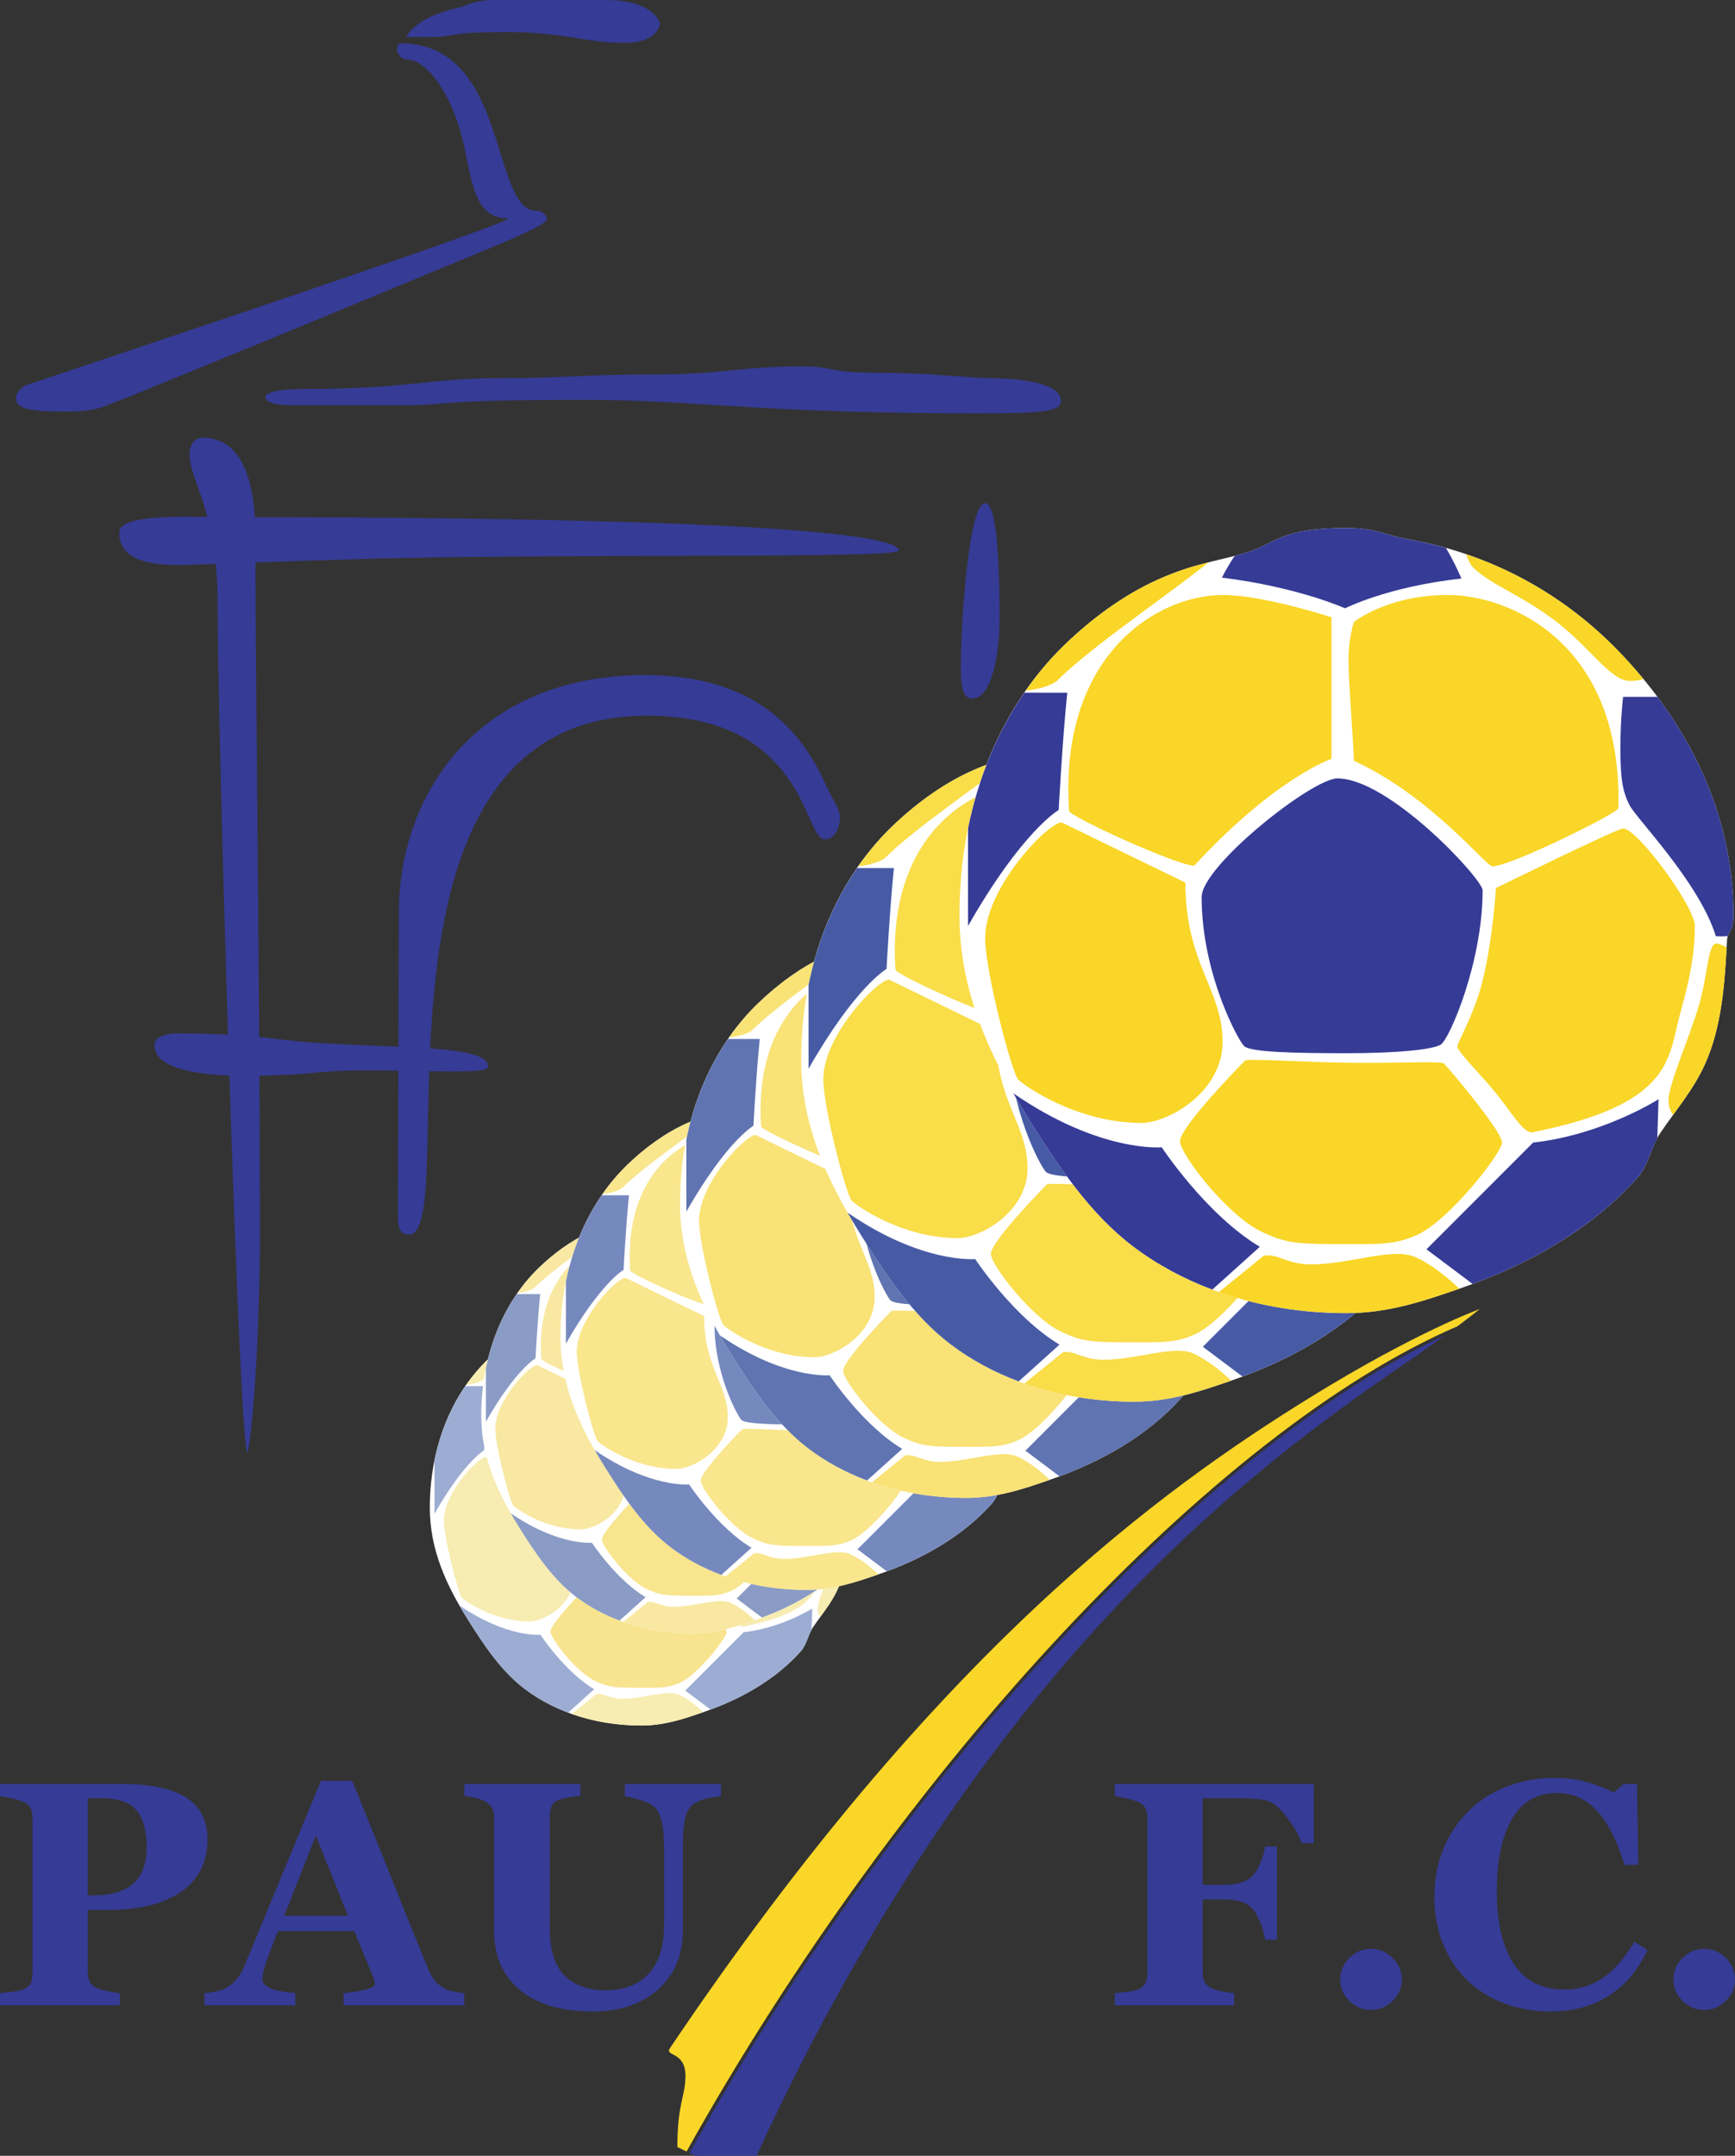
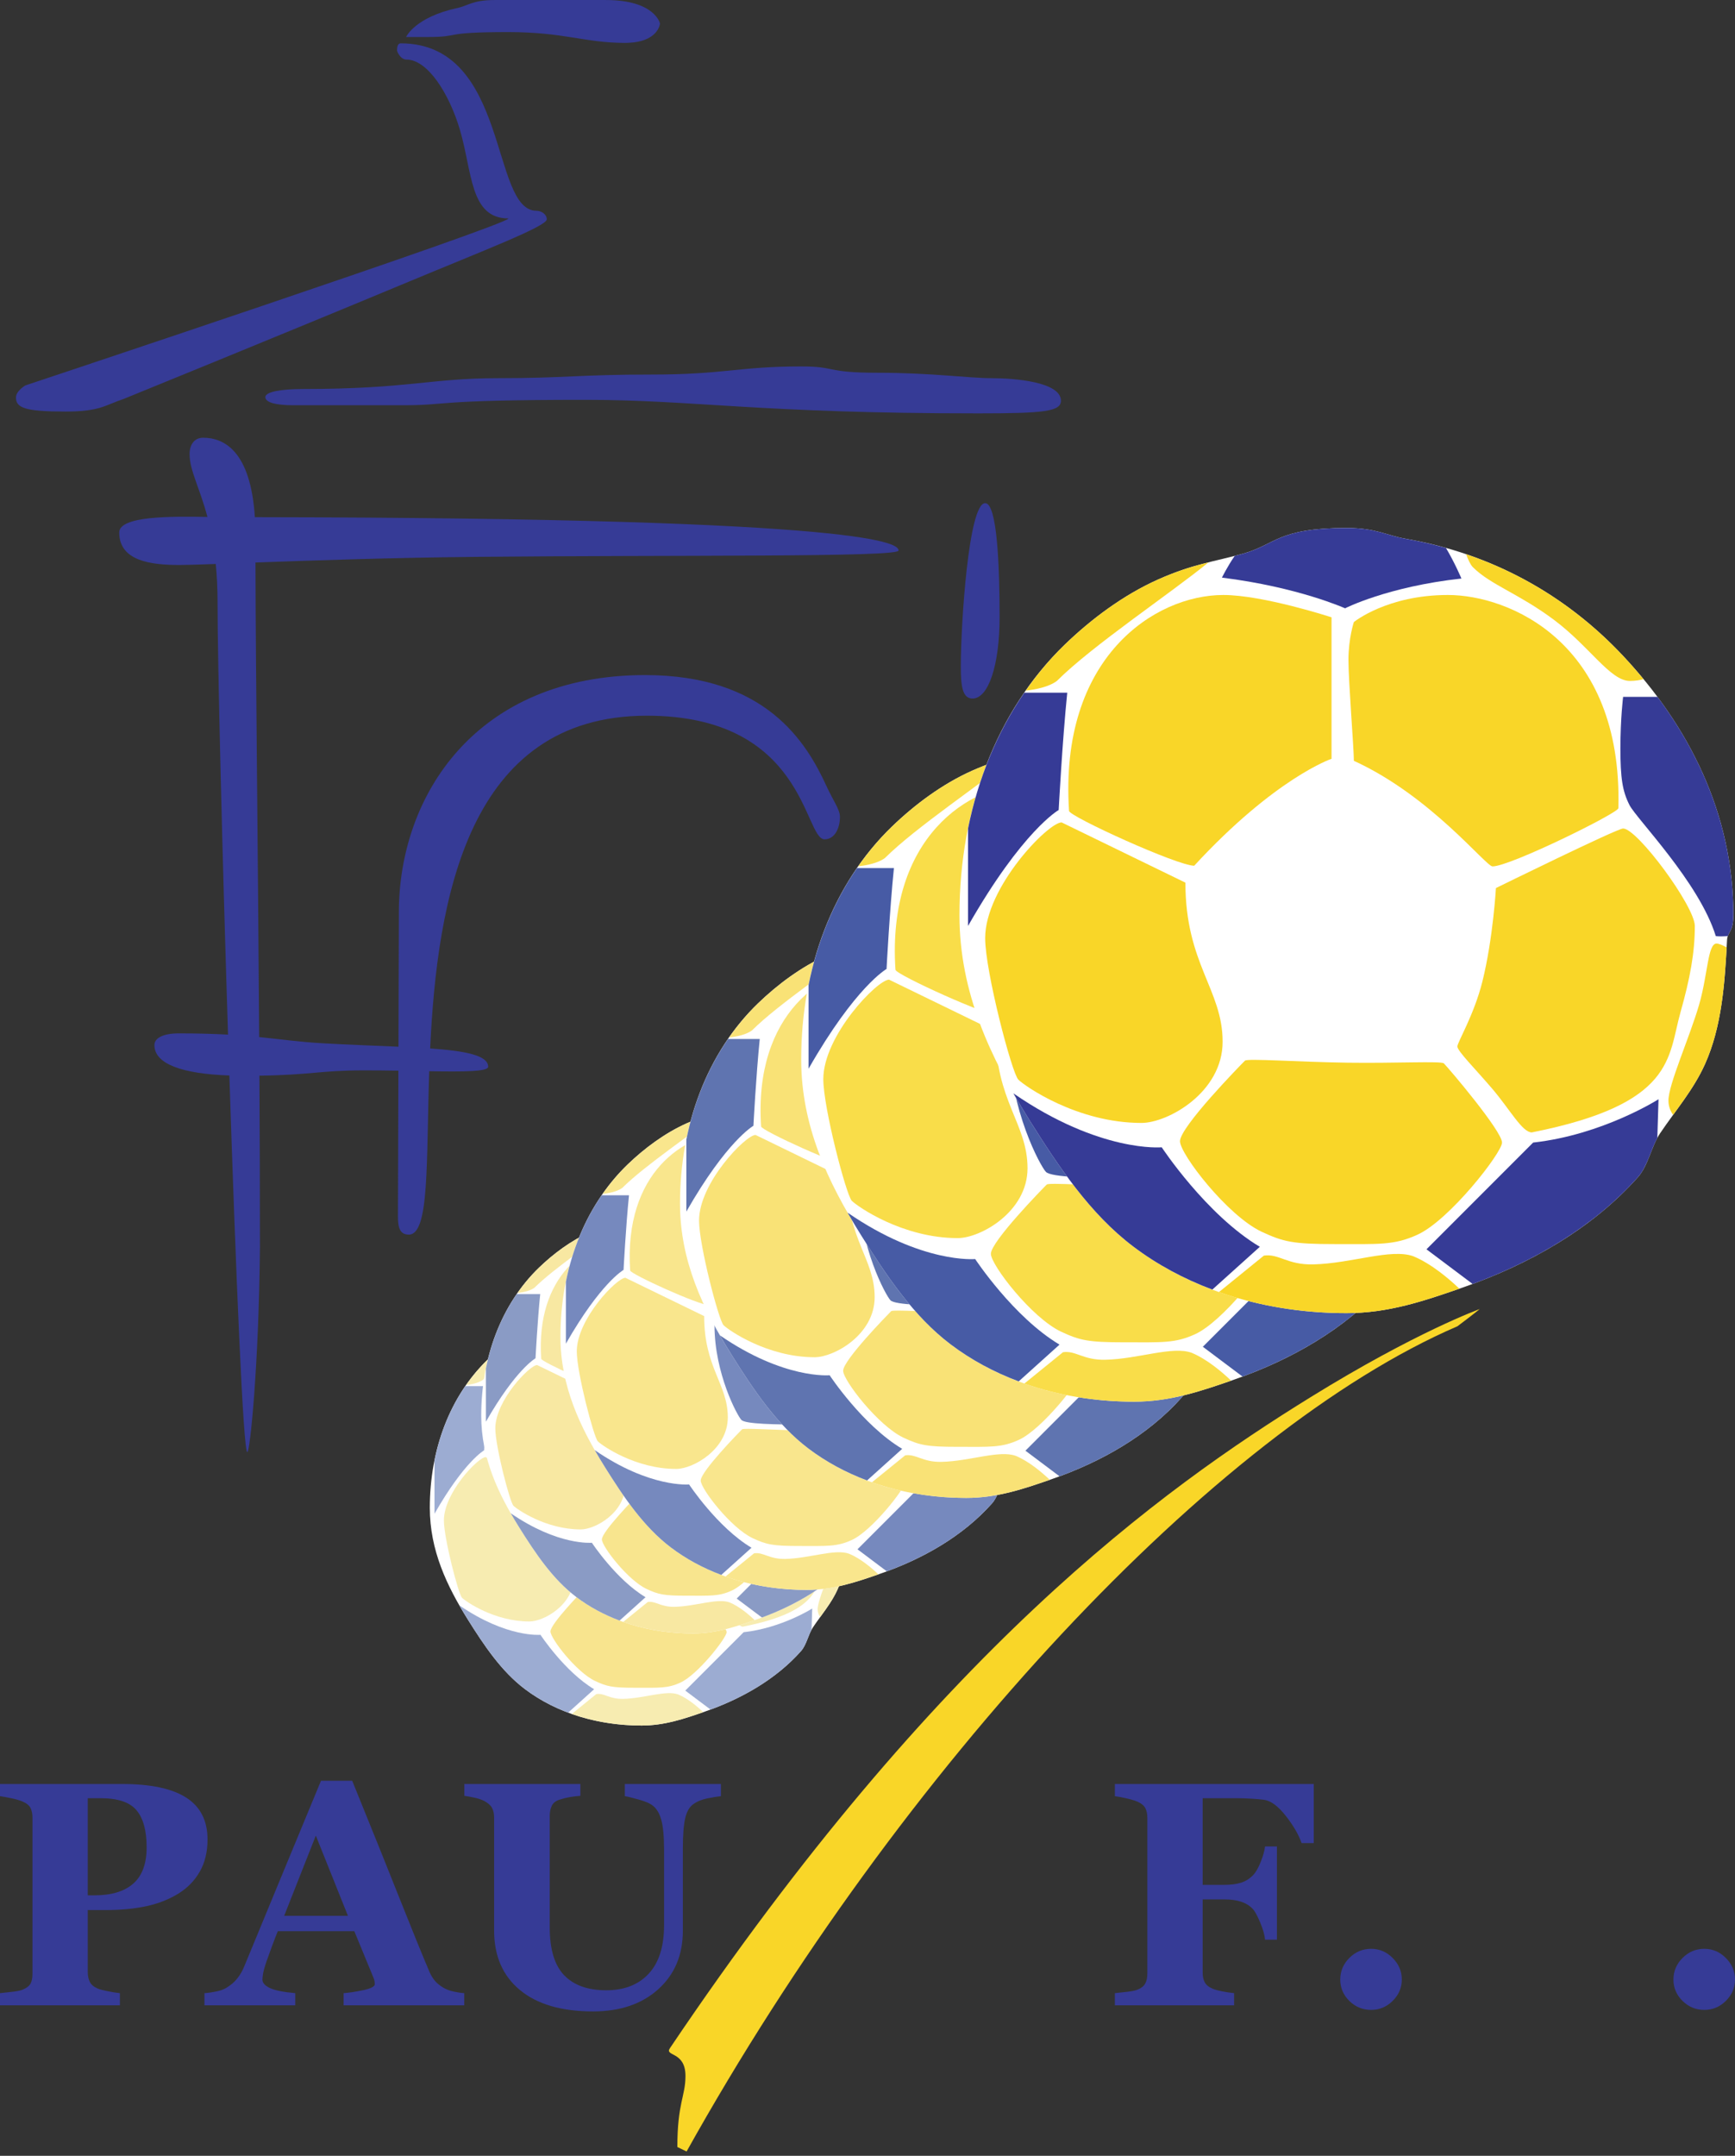
<svg xmlns="http://www.w3.org/2000/svg" width="320.58pt" height="398.13pt" viewBox="0 0 320.58 398.13" version="1.1">
  <rect x="0" y="0" width="320.58" height="398.13" fill="#333333" stroke="none" />
  <defs>
    <clipPath id="clip1">
      <path d="M 177 97 L 320.578 97 L 320.578 243 L 177 243 Z M 177 97 " />
    </clipPath>
    <clipPath id="clip2">
      <path d="M 299 128 L 320.578 128 L 320.578 173 L 299 173 Z M 299 128 " />
    </clipPath>
    <clipPath id="clip3">
      <path d="M 127 246 L 268 246 L 268 398.129 L 127 398.129 Z M 127 246 " />
    </clipPath>
    <clipPath id="clip4">
      <path d="M 309 359 L 320.578 359 L 320.578 372 L 309 372 Z M 309 359 " />
    </clipPath>
  </defs>
  <g id="surface1">
    <path style=" stroke:none;fill-rule:nonzero;fill:rgb(21.199%,23.099%,58.8%);fill-opacity:1;" d="M 115.449 7.922 C 121.699 7.922 121.949 4.34 121.949 4.34 C 121.949 4.34 121.031 0.004 111.949 0.004 C 108.113 0.004 96.199 0.004 91.363 0.004 C 87.363 0.004 86.453 1.059 84.574 1.465 C 76.629 3.172 75.031 6.84 75.031 6.84 C 75.031 6.84 76.699 6.84 78.863 6.84 C 85.531 6.84 81.199 5.922 93.949 5.922 C 104.199 5.922 108.113 7.922 115.449 7.922 " />
    <path style=" stroke:none;fill-rule:nonzero;fill:rgb(21.199%,23.099%,58.8%);fill-opacity:1;" d="M 74.031 8.004 C 94.113 8.004 90.613 38.922 99.113 38.922 C 100.039 38.922 101.031 39.582 101.031 40.504 C 101.031 41.793 89.355 46.262 75.508 52.031 C 52.629 61.562 22.852 73.672 22.852 73.672 C 19.414 74.805 18.531 76.004 12.113 76.004 C 4.699 76.004 2.949 75.34 2.949 73.422 C 2.949 72.172 4.699 71.172 4.699 71.172 C 4.699 71.172 93.949 41.504 93.949 40.34 C 86.781 40.34 87.301 31.754 84.949 23.871 C 82.953 17.184 78.977 11.004 75.113 11.004 C 73.949 11.004 73.363 9.465 73.363 9.34 C 73.363 8.754 73.449 8.004 74.031 8.004 " />
    <path style=" stroke:none;fill-rule:nonzero;fill:rgb(21.199%,23.099%,58.8%);fill-opacity:1;" d="M 49.031 73.34 C 49.031 74.34 51.031 74.84 54.199 74.84 C 57.363 74.84 74.363 74.84 74.363 74.84 C 83.363 74.84 79.363 73.84 108.199 73.84 C 128.195 73.84 140.195 76.34 180.699 76.34 C 192.863 76.34 196.031 76.004 196.031 74.004 C 196.031 70.504 187.363 69.84 183.199 69.84 C 179.031 69.84 172.031 68.84 162.199 68.84 C 152.363 68.84 154.695 67.672 148.031 67.672 C 136.531 67.672 133.863 69.172 120.363 69.172 C 106.863 69.172 104.531 69.84 92.031 69.84 C 79.531 69.84 75.363 71.84 56.031 71.84 C 52.031 71.84 49.031 72.34 49.031 73.34 " />
    <path style=" stroke:none;fill-rule:nonzero;fill:rgb(21.199%,23.099%,58.8%);fill-opacity:1;" d="M 182.031 92.922 C 178.949 92.922 177.531 115.422 177.531 123.004 C 177.531 126.59 177.781 129.004 179.699 129.004 C 182.613 129.004 184.699 122.922 184.699 113.922 C 184.699 104.922 184.281 92.922 182.031 92.922 " />
    <path style=" stroke:none;fill-rule:nonzero;fill:rgb(21.199%,23.099%,58.8%);fill-opacity:1;" d="M 88.035 102.84 C 124.742 102.477 166.031 102.938 166.031 101.672 C 166.031 100.523 163.121 95.66 47.09 95.508 C 46.309 83.238 41.359 80.84 37.531 80.84 C 35.863 80.84 35.031 82.172 35.031 83.84 C 35.031 86.902 36.848 89.91 38.328 95.465 C 31.781 95.355 22.031 95.242 22.031 98.34 C 22.031 103.672 28.031 104.34 33.199 104.34 C 34.402 104.34 36.707 104.266 39.867 104.152 C 40.074 106.285 40.199 108.664 40.199 111.34 C 40.199 122.633 41.059 157.234 42.133 191.07 C 39.594 190.93 36.648 190.84 33.031 190.84 C 30.031 190.84 28.531 191.754 28.531 193.004 C 28.531 196.48 33.609 198.305 42.379 198.617 C 43.566 234.887 44.945 268.172 45.699 268.172 C 46.188 268.172 47.809 252.441 48.031 230.504 C 48.031 219.953 47.992 209.254 47.934 198.652 C 57.441 198.516 59.117 197.688 67.031 197.672 C 69.258 197.668 71.477 197.691 73.609 197.727 C 73.57 209.098 73.531 220.305 73.531 224.672 C 73.531 226.672 73.863 228.004 75.531 228.004 C 79.395 228.004 78.738 214.605 79.312 197.828 C 85.629 197.934 90.199 197.914 90.199 197.004 C 90.199 194.898 86.02 194.086 79.48 193.621 C 80.781 166.133 86.395 132.172 119.531 132.172 C 148.863 132.172 148.531 155.004 152.363 155.004 C 154.199 155.004 155.199 153.004 155.199 150.84 C 155.199 149.504 153.961 147.898 152.723 145.195 C 149.004 137.086 141.531 124.672 119.199 124.672 C 88.031 124.672 73.699 146.84 73.699 168.504 C 73.699 172.047 73.664 182.344 73.625 193.301 C 69.438 193.113 64.699 192.957 59.695 192.672 C 55.207 192.418 51.957 191.93 47.891 191.523 C 47.668 157.879 47.262 125.891 47.207 103.883 C 57.629 103.5 72.414 102.992 88.035 102.84 " />
    <path style=" stroke:none;fill-rule:nonzero;fill:rgb(100%,100%,100%);fill-opacity:1;" d="M 124.531 240.441 C 133.207 241.945 140.668 246.055 146.5 252.273 C 153.059 259.27 157.645 268.109 157.645 278.457 C 157.645 280.191 157.047 280.129 157.004 280.961 C 156.773 285.363 156.48 289.691 154.777 293.492 C 153.621 296.074 151.816 298.148 150.23 300.504 C 149.34 301.82 149.047 303.746 147.996 304.926 C 143.348 310.152 136.945 313.762 130.277 316.078 C 126.422 317.418 122.812 318.664 118.531 318.664 C 110.586 318.664 102.922 316.418 96.98 311.926 C 92.617 308.625 89.438 303.855 86.484 299.152 C 82.539 292.863 79.418 286.27 79.418 278.457 C 79.418 267.746 83.105 257.836 90.082 251.113 C 92.742 248.547 95.988 246.117 99.512 244.547 C 102.988 242.992 105.156 242.754 108.074 241.945 C 111.402 241.023 111.559 239.348 118.531 239.348 C 121.539 239.348 122.59 240.102 124.531 240.441 " />
    <path style=" stroke:none;fill-rule:nonzero;fill:rgb(61.2%,67.499%,82.399%);fill-opacity:1;" d="M 149.969 256.406 L 146.496 256.406 C 146.496 256.406 146.223 258.594 146.223 261.602 C 146.223 264.609 146.43 265.945 147.145 267.348 C 147.863 268.75 154.188 275.141 155.863 280.578 C 156.188 280.617 156.633 280.605 157.078 280.574 C 157.246 280.09 157.645 279.871 157.645 278.457 C 157.645 270.055 154.617 262.641 149.969 256.406 " />
    <path style=" stroke:none;fill-rule:nonzero;fill:rgb(61.2%,67.499%,82.399%);fill-opacity:1;" d="M 126.621 312.211 L 131.289 315.715 C 137.59 313.391 143.582 309.887 147.996 304.926 C 148.93 303.875 149.27 302.238 149.953 300.965 L 150.074 297.055 C 150.074 297.055 144.422 300.656 137.402 301.43 L 126.621 312.211 " />
    <path style=" stroke:none;fill-rule:nonzero;fill:rgb(61.2%,67.499%,82.399%);fill-opacity:1;" d="M 128.594 241.367 C 127.27 240.996 125.918 240.68 124.531 240.441 C 122.59 240.102 121.539 239.348 118.531 239.348 C 111.559 239.348 111.402 241.023 108.074 241.945 C 107.789 242.023 107.516 242.094 107.242 242.164 C 106.492 243.246 105.949 244.359 105.949 244.359 C 113.652 245.316 118.395 247.461 118.395 247.461 C 118.395 247.461 122.68 245.273 130.156 244.453 C 130.156 244.453 129.48 242.859 128.594 241.367 " />
    <path style=" stroke:none;fill-rule:nonzero;fill:rgb(61.2%,67.499%,82.399%);fill-opacity:1;" d="M 99.863 301.91 C 99.863 301.91 93.629 302.492 84.867 296.461 C 85.387 297.363 85.926 298.262 86.484 299.152 C 89.438 303.855 92.617 308.625 96.98 311.926 C 99.395 313.75 102.094 315.199 104.98 316.281 L 109.777 311.961 C 104.355 308.727 99.863 301.91 99.863 301.91 " />
    <path style=" stroke:none;fill-rule:nonzero;fill:rgb(61.2%,67.499%,82.399%);fill-opacity:1;" d="M 89.449 267.84 C 89.449 267.84 89.812 260.906 90.316 255.984 L 85.977 255.984 C 83.215 259.992 81.305 264.668 80.285 269.715 L 80.285 279.551 C 85.801 269.887 89.449 267.84 89.449 267.84 " />
    <path style=" stroke:none;fill-rule:nonzero;fill:rgb(61.2%,67.499%,82.399%);fill-opacity:1;" d="M 117.621 264.645 C 115.066 264.645 103.898 273.488 103.898 276.633 C 103.898 284.293 107.547 291.039 108.184 291.676 C 108.82 292.316 113.426 292.406 118.578 292.406 C 123.73 292.406 127.191 292.043 128.059 291.539 C 128.926 291.039 132.297 283.242 132.297 275.949 C 132.297 274.809 122.863 264.645 117.621 264.645 " />
-     <path style=" stroke:none;fill-rule:nonzero;fill:rgb(96.5%,92.2%,69.398%);fill-opacity:1;" d="M 90.496 267.93 C 90.496 268.473 101.438 273.465 103.145 273.465 C 111.352 264.578 117.027 262.664 117.027 262.664 L 117.027 248.371 C 117.027 248.371 110.121 246.117 106.086 246.117 C 99.18 246.117 89.473 252.406 90.496 267.93 " />
+     <path style=" stroke:none;fill-rule:nonzero;fill:rgb(96.5%,92.2%,69.398%);fill-opacity:1;" d="M 90.496 267.93 C 90.496 268.473 101.438 273.465 103.145 273.465 L 117.027 248.371 C 117.027 248.371 110.121 246.117 106.086 246.117 C 99.18 246.117 89.473 252.406 90.496 267.93 " />
    <path style=" stroke:none;fill-rule:nonzero;fill:rgb(96.5%,92.2%,69.398%);fill-opacity:1;" d="M 119.281 262.867 C 127.078 266.422 132.617 273.535 133.301 273.535 C 135.078 273.535 146.02 268.133 146.02 267.652 C 146.465 250.867 134.941 246.117 128.785 246.117 C 122.633 246.117 119.281 248.852 119.281 248.852 C 119.281 248.852 118.734 250.492 118.734 252.68 C 118.734 254.867 119.281 261.57 119.281 262.867 " />
    <path style=" stroke:none;fill-rule:nonzero;fill:rgb(96.5%,92.2%,69.398%);fill-opacity:1;" d="M 146.496 269.703 C 145.883 269.703 133.645 275.723 133.645 275.723 C 133.645 275.723 133.352 280.828 132.273 285.156 C 131.434 288.535 129.746 291.305 129.746 291.723 C 129.746 292.191 131.582 294.012 133.297 296.027 C 135.074 298.121 136.309 300.406 137.266 300.406 C 151.762 297.535 151.008 292.836 152.305 288.238 C 153.27 284.82 153.742 282.234 153.742 279.551 C 153.742 277.566 147.934 269.703 146.496 269.703 " />
    <path style=" stroke:none;fill-rule:nonzero;fill:rgb(96.5%,92.2%,69.398%);fill-opacity:1;" d="M 115.18 313.738 C 112.562 313.805 111.691 312.629 110.188 312.852 L 105.648 316.535 C 109.684 317.953 114.062 318.664 118.531 318.664 C 122.691 318.664 126.215 317.488 129.945 316.195 C 128.914 315.211 127.125 313.676 125.301 312.918 C 123.043 312.098 119.051 313.645 115.18 313.738 " />
    <path style=" stroke:none;fill-rule:nonzero;fill:rgb(96.5%,92.2%,69.398%);fill-opacity:1;" d="M 155.934 281.328 C 155.043 281.328 155.062 284.492 154.168 287.539 C 153.176 290.922 151.078 295.551 151.078 297.191 C 151.078 297.766 151.277 298.246 151.551 298.637 C 152.746 296.988 153.938 295.375 154.777 293.492 C 156.383 289.906 156.734 285.855 156.965 281.715 C 156.574 281.504 156.188 281.328 155.934 281.328 " />
    <path style=" stroke:none;fill-rule:nonzero;fill:rgb(96.5%,92.2%,69.398%);fill-opacity:1;" d="M 130.629 241.996 C 130.828 242.547 131.062 243.059 131.316 243.312 C 133.094 245.09 135.941 245.965 139.492 248.613 C 143.121 251.324 145.199 254.801 147.184 254.801 C 147.738 254.801 148.207 254.715 148.559 254.621 C 147.898 253.82 147.215 253.031 146.5 252.273 C 142.086 247.562 136.73 244.07 130.629 241.996 " />
    <path style=" stroke:none;fill-rule:nonzero;fill:rgb(96.5%,92.2%,69.398%);fill-opacity:1;" d="M 90.082 251.113 C 88.613 252.527 87.297 254.094 86.125 255.77 C 86.273 255.758 88.215 255.59 89.266 254.801 C 92.824 251.242 100.762 245.949 104.594 242.816 C 103.07 243.199 101.508 243.652 99.512 244.547 C 95.988 246.117 92.742 248.547 90.082 251.113 " />
    <path style=" stroke:none;fill-rule:nonzero;fill:rgb(96.899%,89.4%,55.699%);fill-opacity:1;" d="M 118.668 293.363 C 113.648 293.293 108.52 292.914 108.273 293.16 C 107.797 293.637 101.711 299.859 101.711 301.293 C 101.711 302.594 106.496 308.816 109.977 310.445 C 112.168 311.465 113.129 311.688 117.367 311.688 C 121.812 311.688 123.352 311.82 125.695 310.746 C 128.926 309.297 134.258 302.457 134.258 301.43 C 134.258 300.27 128.891 293.945 128.379 293.43 C 128.129 293.184 123.449 293.43 118.668 293.363 " />
    <path style=" stroke:none;fill-rule:nonzero;fill:rgb(96.5%,92.2%,69.398%);fill-opacity:1;" d="M 102.258 275.176 L 89.746 269.09 C 88.379 269.09 82.02 275.652 82.02 280.781 C 82.02 284.133 84.719 294.422 85.367 295.074 C 86.02 295.723 91.316 299.449 97.816 299.449 C 100.48 299.449 106.02 296.371 106.02 291.242 C 106.02 285.977 102.258 283.383 102.258 275.176 " />
    <path style=" stroke:none;fill-rule:nonzero;fill:rgb(100%,100%,100%);fill-opacity:1;" d="M 134.031 223.441 C 142.707 224.945 150.168 229.055 156 235.273 C 162.559 242.27 167.145 251.109 167.145 261.457 C 167.145 263.191 166.547 263.129 166.504 263.961 C 166.273 268.363 165.98 272.691 164.277 276.492 C 163.121 279.074 161.316 281.148 159.73 283.504 C 158.84 284.82 158.547 286.746 157.496 287.926 C 152.848 293.152 146.445 296.762 139.777 299.078 C 135.922 300.418 132.312 301.664 128.031 301.664 C 120.086 301.664 112.422 299.418 106.48 294.926 C 102.117 291.629 98.938 286.855 95.984 282.152 C 92.039 275.863 88.918 269.27 88.918 261.457 C 88.918 250.746 92.605 240.836 99.582 234.113 C 102.242 231.547 105.488 229.117 109.012 227.547 C 112.488 225.992 114.656 225.754 117.574 224.945 C 120.902 224.023 121.059 222.348 128.031 222.348 C 131.039 222.348 132.09 223.102 134.031 223.441 " />
    <path style=" stroke:none;fill-rule:nonzero;fill:rgb(54.099%,60.799%,77.299%);fill-opacity:1;" d="M 159.469 239.406 L 155.996 239.406 C 155.996 239.406 155.723 241.594 155.723 244.602 C 155.723 247.609 155.93 248.945 156.645 250.348 C 157.363 251.75 163.688 258.141 165.363 263.578 C 165.688 263.617 166.133 263.605 166.578 263.574 C 166.746 263.09 167.145 262.871 167.145 261.457 C 167.145 253.055 164.117 245.641 159.469 239.406 " />
    <path style=" stroke:none;fill-rule:nonzero;fill:rgb(54.099%,60.799%,77.299%);fill-opacity:1;" d="M 136.121 295.215 L 140.789 298.715 C 147.09 296.391 153.082 292.887 157.496 287.926 C 158.43 286.879 158.77 285.238 159.453 283.965 L 159.574 280.055 C 159.574 280.055 153.922 283.656 146.902 284.43 L 136.121 295.215 " />
    <path style=" stroke:none;fill-rule:nonzero;fill:rgb(54.099%,60.799%,77.299%);fill-opacity:1;" d="M 138.094 224.367 C 136.77 223.996 135.418 223.68 134.031 223.441 C 132.09 223.102 131.039 222.348 128.031 222.348 C 121.059 222.348 120.902 224.023 117.574 224.945 C 117.289 225.023 117.016 225.094 116.742 225.164 C 115.992 226.246 115.449 227.359 115.449 227.359 C 123.152 228.316 127.895 230.461 127.895 230.461 C 127.895 230.461 132.18 228.273 139.656 227.453 C 139.656 227.453 138.98 225.859 138.094 224.367 " />
    <path style=" stroke:none;fill-rule:nonzero;fill:rgb(54.099%,60.799%,77.299%);fill-opacity:1;" d="M 109.363 284.91 C 109.363 284.91 103.129 285.492 94.367 279.461 C 94.887 280.363 95.426 281.262 95.984 282.152 C 98.938 286.855 102.117 291.629 106.48 294.926 C 108.895 296.754 111.594 298.199 114.48 299.281 L 119.277 294.965 C 113.855 291.727 109.363 284.91 109.363 284.91 " />
    <path style=" stroke:none;fill-rule:nonzero;fill:rgb(54.099%,60.799%,77.299%);fill-opacity:1;" d="M 98.949 250.84 C 98.949 250.84 99.312 243.906 99.816 238.984 L 95.477 238.984 C 92.715 242.992 90.805 247.668 89.785 252.715 L 89.785 262.551 C 95.301 252.887 98.949 250.84 98.949 250.84 " />
    <path style=" stroke:none;fill-rule:nonzero;fill:rgb(54.099%,60.799%,77.299%);fill-opacity:1;" d="M 127.121 247.645 C 124.566 247.645 113.398 256.488 113.398 259.633 C 113.398 267.293 117.047 274.039 117.684 274.676 C 118.32 275.316 122.926 275.406 128.078 275.406 C 133.23 275.406 136.691 275.043 137.559 274.539 C 138.426 274.039 141.797 266.242 141.797 258.949 C 141.797 257.809 132.363 247.645 127.121 247.645 " />
    <path style=" stroke:none;fill-rule:nonzero;fill:rgb(96.899%,90.999%,63.499%);fill-opacity:1;" d="M 99.996 250.93 C 99.996 251.473 110.938 256.465 112.645 256.465 C 120.852 247.578 126.527 245.664 126.527 245.664 L 126.527 231.371 C 126.527 231.371 119.621 229.117 115.586 229.117 C 108.68 229.117 98.973 235.406 99.996 250.93 " />
    <path style=" stroke:none;fill-rule:nonzero;fill:rgb(96.899%,90.999%,63.499%);fill-opacity:1;" d="M 128.781 245.867 C 136.578 249.422 142.117 256.535 142.801 256.535 C 144.578 256.535 155.52 251.133 155.52 250.652 C 155.965 233.867 144.441 229.117 138.285 229.117 C 132.133 229.117 128.781 231.852 128.781 231.852 C 128.781 231.852 128.234 233.492 128.234 235.68 C 128.234 237.867 128.781 244.57 128.781 245.867 " />
    <path style=" stroke:none;fill-rule:nonzero;fill:rgb(96.899%,90.999%,63.499%);fill-opacity:1;" d="M 155.996 252.703 C 155.383 252.703 143.145 258.723 143.145 258.723 C 143.145 258.723 142.852 263.828 141.773 268.156 C 140.934 271.535 139.246 274.305 139.246 274.723 C 139.246 275.191 141.082 277.012 142.797 279.027 C 144.574 281.121 145.809 283.406 146.766 283.406 C 161.262 280.535 160.508 275.836 161.805 271.238 C 162.77 267.82 163.242 265.234 163.242 262.551 C 163.242 260.566 157.434 252.703 155.996 252.703 " />
    <path style=" stroke:none;fill-rule:nonzero;fill:rgb(96.899%,90.999%,63.499%);fill-opacity:1;" d="M 124.68 296.738 C 122.062 296.805 121.191 295.629 119.688 295.852 L 115.148 299.535 C 119.184 300.953 123.562 301.664 128.031 301.664 C 132.191 301.664 135.715 300.488 139.445 299.195 C 138.414 298.211 136.625 296.676 134.801 295.922 C 132.543 295.098 128.551 296.645 124.68 296.738 " />
    <path style=" stroke:none;fill-rule:nonzero;fill:rgb(96.899%,90.999%,63.499%);fill-opacity:1;" d="M 165.434 264.328 C 164.543 264.328 164.562 267.492 163.668 270.539 C 162.676 273.922 160.578 278.551 160.578 280.191 C 160.578 280.766 160.777 281.246 161.051 281.637 C 162.246 279.988 163.438 278.375 164.277 276.492 C 165.883 272.906 166.234 268.855 166.465 264.715 C 166.074 264.504 165.688 264.328 165.434 264.328 " />
    <path style=" stroke:none;fill-rule:nonzero;fill:rgb(96.899%,90.999%,63.499%);fill-opacity:1;" d="M 140.129 224.996 C 140.328 225.547 140.562 226.059 140.816 226.312 C 142.594 228.09 145.441 228.965 148.992 231.613 C 152.621 234.324 154.699 237.801 156.684 237.801 C 157.238 237.801 157.707 237.715 158.059 237.621 C 157.398 236.82 156.715 236.031 156 235.273 C 151.586 230.562 146.23 227.07 140.129 224.996 " />
    <path style=" stroke:none;fill-rule:nonzero;fill:rgb(96.899%,90.999%,63.499%);fill-opacity:1;" d="M 99.582 234.113 C 98.113 235.527 96.797 237.094 95.625 238.77 C 95.773 238.758 97.715 238.59 98.766 237.801 C 102.32 234.242 110.262 228.949 114.094 225.816 C 112.57 226.199 111.008 226.652 109.012 227.547 C 105.488 229.117 102.242 231.547 99.582 234.113 " />
    <path style=" stroke:none;fill-rule:nonzero;fill:rgb(96.899%,89.799%,55.699%);fill-opacity:1;" d="M 128.168 276.363 C 123.148 276.293 118.02 275.914 117.773 276.16 C 117.297 276.637 111.211 282.859 111.211 284.297 C 111.211 285.594 115.996 291.816 119.477 293.445 C 121.668 294.465 122.629 294.688 126.867 294.688 C 131.312 294.688 132.852 294.82 135.195 293.746 C 138.426 292.297 143.758 285.461 143.758 284.43 C 143.758 283.27 138.391 276.945 137.879 276.43 C 137.629 276.184 132.949 276.43 128.168 276.363 " />
    <path style=" stroke:none;fill-rule:nonzero;fill:rgb(96.899%,90.999%,63.499%);fill-opacity:1;" d="M 111.758 258.176 L 99.246 252.09 C 97.879 252.09 91.52 258.652 91.52 263.781 C 91.52 267.133 94.219 277.422 94.867 278.074 C 95.52 278.723 100.816 282.449 107.312 282.449 C 109.98 282.449 115.52 279.371 115.52 274.242 C 115.52 268.977 111.758 266.383 111.758 258.176 " />
    <path style=" stroke:none;fill-rule:nonzero;fill:rgb(100%,100%,100%);fill-opacity:1;" d="M 156.008 202.664 C 166.094 204.414 174.77 209.191 181.555 216.422 C 189.18 224.555 194.512 234.84 194.512 246.867 C 194.512 248.883 193.816 248.812 193.77 249.777 C 193.496 254.898 193.156 259.93 191.18 264.352 C 189.836 267.352 187.734 269.766 185.891 272.504 C 184.855 274.031 184.512 276.273 183.293 277.645 C 177.891 283.723 170.441 287.922 162.688 290.613 C 158.207 292.172 154.012 293.617 149.031 293.617 C 139.793 293.617 130.879 291.008 123.973 285.785 C 118.898 281.949 115.199 276.402 111.77 270.934 C 107.18 263.617 103.555 255.953 103.555 246.867 C 103.555 234.41 107.84 222.891 115.949 215.07 C 119.047 212.09 122.816 209.262 126.918 207.434 C 130.957 205.633 133.477 205.352 136.875 204.41 C 140.742 203.34 140.922 201.391 149.031 201.391 C 152.531 201.391 153.75 202.27 156.008 202.664 " />
    <path style=" stroke:none;fill-rule:nonzero;fill:rgb(46.3%,53.699%,74.5%);fill-opacity:1;" d="M 185.586 221.227 L 181.551 221.227 C 181.551 221.227 181.23 223.77 181.23 227.27 C 181.23 230.77 181.469 232.32 182.305 233.949 C 183.141 235.578 190.492 243.012 192.441 249.336 C 192.816 249.379 193.336 249.367 193.855 249.332 C 194.051 248.766 194.512 248.512 194.512 246.867 C 194.512 237.098 190.992 228.477 185.586 221.227 " />
    <path style=" stroke:none;fill-rule:nonzero;fill:rgb(46.3%,53.699%,74.5%);fill-opacity:1;" d="M 158.441 286.117 L 163.863 290.191 C 171.191 287.488 178.16 283.414 183.293 277.645 C 184.379 276.426 184.77 274.523 185.57 273.039 L 185.711 268.492 C 185.711 268.492 179.137 272.68 170.977 273.586 L 158.441 286.117 " />
    <path style=" stroke:none;fill-rule:nonzero;fill:rgb(46.3%,53.699%,74.5%);fill-opacity:1;" d="M 160.73 203.742 C 159.191 203.309 157.621 202.941 156.008 202.664 C 153.75 202.27 152.531 201.391 149.031 201.391 C 140.922 201.391 140.742 203.34 136.875 204.41 C 136.539 204.504 136.223 204.586 135.906 204.668 C 135.031 205.926 134.402 207.219 134.402 207.219 C 143.359 208.336 148.871 210.824 148.871 210.824 C 148.871 210.824 153.855 208.281 162.551 207.328 C 162.551 207.328 161.766 205.473 160.73 203.742 " />
    <path style=" stroke:none;fill-rule:nonzero;fill:rgb(46.3%,53.699%,74.5%);fill-opacity:1;" d="M 127.324 274.141 C 127.324 274.141 120.074 274.816 109.891 267.801 C 110.492 268.855 111.121 269.898 111.77 270.934 C 115.199 276.402 118.898 281.949 123.973 285.785 C 126.777 287.906 129.918 289.59 133.273 290.848 L 138.855 285.828 C 132.547 282.062 127.324 274.141 127.324 274.141 " />
    <path style=" stroke:none;fill-rule:nonzero;fill:rgb(46.3%,53.699%,74.5%);fill-opacity:1;" d="M 115.215 234.52 C 115.215 234.52 115.637 226.465 116.223 220.738 L 111.176 220.738 C 107.969 225.398 105.742 230.836 104.562 236.703 L 104.562 248.141 C 110.977 236.902 115.215 234.52 115.215 234.52 " />
    <path style=" stroke:none;fill-rule:nonzero;fill:rgb(46.3%,53.699%,74.5%);fill-opacity:1;" d="M 147.973 230.809 C 145.004 230.809 132.02 241.09 132.02 244.746 C 132.02 253.652 136.258 261.496 137 262.238 C 137.742 262.98 143.094 263.09 149.086 263.09 C 155.074 263.09 159.102 262.664 160.109 262.082 C 161.117 261.496 165.039 252.434 165.039 243.953 C 165.039 242.629 154.066 230.809 147.973 230.809 " />
    <path style=" stroke:none;fill-rule:nonzero;fill:rgb(97.299%,90.199%,55.299%);fill-opacity:1;" d="M 116.434 234.625 C 116.434 235.262 129.152 241.062 131.141 241.062 C 140.684 230.727 147.281 228.504 147.281 228.504 L 147.281 211.887 C 147.281 211.887 139.254 209.262 134.562 209.262 C 126.531 209.262 115.242 216.578 116.434 234.625 " />
    <path style=" stroke:none;fill-rule:nonzero;fill:rgb(97.299%,90.199%,55.299%);fill-opacity:1;" d="M 149.906 228.742 C 158.969 232.879 165.41 241.145 166.203 241.145 C 168.27 241.145 180.992 234.863 180.992 234.305 C 181.512 214.789 168.113 209.262 160.957 209.262 C 153.801 209.262 149.906 212.441 149.906 212.441 C 149.906 212.441 149.27 214.352 149.27 216.895 C 149.27 219.438 149.906 227.23 149.906 228.742 " />
    <path style=" stroke:none;fill-rule:nonzero;fill:rgb(97.299%,90.199%,55.299%);fill-opacity:1;" d="M 181.551 236.691 C 180.836 236.691 166.602 243.688 166.602 243.688 C 166.602 243.688 166.266 249.625 165.012 254.66 C 164.035 258.59 162.07 261.805 162.07 262.297 C 162.07 262.84 164.207 264.953 166.199 267.297 C 168.27 269.734 169.703 272.391 170.816 272.391 C 187.672 269.051 186.793 263.59 188.305 258.242 C 189.426 254.266 189.977 251.262 189.977 248.141 C 189.977 245.836 183.219 236.691 181.551 236.691 " />
    <path style=" stroke:none;fill-rule:nonzero;fill:rgb(97.299%,90.199%,55.299%);fill-opacity:1;" d="M 145.137 287.895 C 142.09 287.969 141.078 286.602 139.332 286.859 L 134.051 291.145 C 138.742 292.793 143.836 293.617 149.031 293.617 C 153.867 293.617 157.965 292.254 162.305 290.746 C 161.105 289.605 159.023 287.82 156.902 286.941 C 154.277 285.984 149.637 287.785 145.137 287.895 " />
    <path style=" stroke:none;fill-rule:nonzero;fill:rgb(97.299%,90.199%,55.299%);fill-opacity:1;" d="M 192.52 250.211 C 191.488 250.211 191.508 253.883 190.469 257.43 C 189.316 261.359 186.875 266.746 186.875 268.652 C 186.875 269.32 187.109 269.879 187.426 270.336 C 188.816 268.414 190.199 266.539 191.18 264.352 C 193.047 260.184 193.453 255.473 193.723 250.656 C 193.27 250.406 192.816 250.211 192.52 250.211 " />
    <path style=" stroke:none;fill-rule:nonzero;fill:rgb(97.299%,90.199%,55.299%);fill-opacity:1;" d="M 163.098 204.469 C 163.328 205.113 163.605 205.707 163.898 206.004 C 165.965 208.07 169.277 209.09 173.402 212.168 C 177.625 215.316 180.039 219.359 182.348 219.359 C 182.996 219.359 183.539 219.258 183.949 219.152 C 183.18 218.219 182.383 217.305 181.555 216.422 C 176.418 210.945 170.195 206.883 163.098 204.469 " />
    <path style=" stroke:none;fill-rule:nonzero;fill:rgb(97.299%,90.199%,55.299%);fill-opacity:1;" d="M 115.949 215.07 C 114.242 216.719 112.715 218.535 111.348 220.484 C 111.52 220.473 113.777 220.277 115.004 219.359 C 119.137 215.223 128.367 209.07 132.824 205.426 C 131.055 205.867 129.238 206.398 126.918 207.434 C 122.816 209.262 119.047 212.09 115.949 215.07 " />
    <path style=" stroke:none;fill-rule:nonzero;fill:rgb(97.299%,90.199%,55.299%);fill-opacity:1;" d="M 149.188 264.203 C 143.355 264.117 137.391 263.676 137.105 263.965 C 136.551 264.52 129.473 271.754 129.473 273.422 C 129.473 274.934 135.039 282.172 139.082 284.066 C 141.633 285.25 142.75 285.508 147.68 285.508 C 152.848 285.508 154.637 285.66 157.359 284.414 C 161.113 282.727 167.316 274.773 167.316 273.586 C 167.316 272.23 161.074 264.879 160.48 264.281 C 160.188 263.988 154.75 264.281 149.188 264.203 " />
    <path style=" stroke:none;fill-rule:nonzero;fill:rgb(97.299%,90.199%,55.299%);fill-opacity:1;" d="M 130.109 243.051 L 115.559 235.977 C 113.969 235.977 106.574 243.609 106.574 249.57 C 106.574 253.469 109.715 265.434 110.469 266.188 C 111.227 266.945 117.387 271.277 124.941 271.277 C 128.039 271.277 134.48 267.699 134.48 261.734 C 134.48 255.613 130.109 252.594 130.109 243.051 " />
    <path style=" stroke:none;fill-rule:nonzero;fill:rgb(100%,100%,100%);fill-opacity:1;" d="M 186.645 170.863 C 198.371 172.898 208.461 178.453 216.348 186.859 C 225.219 196.32 231.414 208.273 231.414 222.266 C 231.414 224.605 230.609 224.523 230.551 225.648 C 230.234 231.602 229.84 237.453 227.539 242.594 C 225.98 246.086 223.535 248.887 221.391 252.074 C 220.188 253.852 219.789 256.453 218.371 258.051 C 212.086 265.117 203.426 270 194.414 273.133 C 189.199 274.945 184.32 276.629 178.531 276.629 C 167.789 276.629 157.422 273.59 149.395 267.52 C 143.492 263.055 139.191 256.605 135.203 250.246 C 129.867 241.742 125.648 232.828 125.648 222.266 C 125.648 207.781 130.633 194.383 140.062 185.293 C 143.664 181.824 148.051 178.535 152.816 176.41 C 157.516 174.316 160.445 173.988 164.395 172.898 C 168.895 171.652 169.102 169.383 178.531 169.383 C 182.602 169.383 184.02 170.406 186.645 170.863 " />
    <path style=" stroke:none;fill-rule:nonzero;fill:rgb(37.299%,45.499%,68.999%);fill-opacity:1;" d="M 221.035 192.449 L 216.344 192.449 C 216.344 192.449 215.973 195.406 215.973 199.477 C 215.973 203.547 216.25 205.348 217.223 207.242 C 218.191 209.137 226.742 217.781 229.008 225.133 C 229.441 225.188 230.047 225.172 230.648 225.129 C 230.879 224.473 231.414 224.176 231.414 222.266 C 231.414 210.902 227.324 200.879 221.035 192.449 " />
    <path style=" stroke:none;fill-rule:nonzero;fill:rgb(37.299%,45.499%,68.999%);fill-opacity:1;" d="M 189.473 267.906 L 195.777 272.641 C 204.297 269.496 212.402 264.758 218.371 258.051 C 219.633 256.633 220.09 254.422 221.02 252.695 L 221.184 247.41 C 221.184 247.41 213.539 252.281 204.047 253.328 L 189.473 267.906 " />
    <path style=" stroke:none;fill-rule:nonzero;fill:rgb(37.299%,45.499%,68.999%);fill-opacity:1;" d="M 192.137 172.117 C 190.348 171.613 188.52 171.188 186.645 170.863 C 184.02 170.406 182.602 169.383 178.531 169.383 C 169.102 169.383 168.895 171.652 164.395 172.898 C 164.008 173.004 163.641 173.098 163.27 173.191 C 162.254 174.656 161.52 176.164 161.52 176.164 C 171.938 177.461 178.348 180.355 178.348 180.355 C 178.348 180.355 184.141 177.398 194.25 176.289 C 194.25 176.289 193.34 174.133 192.137 172.117 " />
    <path style=" stroke:none;fill-rule:nonzero;fill:rgb(37.299%,45.499%,68.999%);fill-opacity:1;" d="M 153.293 253.977 C 153.293 253.977 144.859 254.762 133.02 246.605 C 133.719 247.828 134.449 249.043 135.203 250.246 C 139.191 256.605 143.492 263.055 149.395 267.52 C 152.656 269.984 156.309 271.941 160.207 273.406 L 166.699 267.566 C 159.363 263.188 153.293 253.977 153.293 253.977 " />
    <path style=" stroke:none;fill-rule:nonzero;fill:rgb(37.299%,45.499%,68.999%);fill-opacity:1;" d="M 139.211 207.906 C 139.211 207.906 139.703 198.535 140.383 191.879 L 134.516 191.879 C 130.781 197.301 128.195 203.621 126.82 210.441 L 126.82 223.746 C 134.277 210.68 139.211 207.906 139.211 207.906 " />
    <path style=" stroke:none;fill-rule:nonzero;fill:rgb(37.299%,45.499%,68.999%);fill-opacity:1;" d="M 177.301 203.59 C 173.848 203.59 158.746 215.547 158.746 219.797 C 158.746 230.152 163.68 239.277 164.539 240.137 C 165.402 241.004 171.629 241.125 178.594 241.125 C 185.559 241.125 190.242 240.633 191.414 239.953 C 192.586 239.277 197.145 228.738 197.145 218.875 C 197.145 217.336 184.387 203.59 177.301 203.59 " />
    <path style=" stroke:none;fill-rule:nonzero;fill:rgb(97.6%,88.599%,46.3%);fill-opacity:1;" d="M 140.629 208.027 C 140.629 208.766 155.418 215.516 157.73 215.516 C 168.824 203.496 176.496 200.91 176.496 200.91 L 176.496 181.586 C 176.496 181.586 167.16 178.535 161.703 178.535 C 152.367 178.535 139.238 187.043 140.629 208.027 " />
    <path style=" stroke:none;fill-rule:nonzero;fill:rgb(97.6%,88.599%,46.3%);fill-opacity:1;" d="M 179.547 201.188 C 190.09 205.992 197.574 215.609 198.5 215.609 C 200.902 215.609 215.695 208.305 215.695 207.656 C 216.297 184.961 200.719 178.535 192.398 178.535 C 184.078 178.535 179.547 182.234 179.547 182.234 C 179.547 182.234 178.809 184.453 178.809 187.41 C 178.809 190.371 179.547 199.43 179.547 201.188 " />
    <path style=" stroke:none;fill-rule:nonzero;fill:rgb(97.6%,88.599%,46.3%);fill-opacity:1;" d="M 216.344 210.43 C 215.512 210.43 198.965 218.566 198.965 218.566 C 198.965 218.566 198.57 225.469 197.113 231.324 C 195.977 235.891 193.691 239.633 193.691 240.199 C 193.691 240.836 196.18 243.297 198.492 246.02 C 200.902 248.852 202.566 251.941 203.863 251.941 C 223.461 248.059 222.441 241.707 224.195 235.492 C 225.504 230.867 226.145 227.371 226.145 223.746 C 226.145 221.062 218.285 210.43 216.344 210.43 " />
    <path style=" stroke:none;fill-rule:nonzero;fill:rgb(97.6%,88.599%,46.3%);fill-opacity:1;" d="M 174 269.969 C 170.461 270.059 169.285 268.469 167.254 268.766 L 161.113 273.746 C 166.566 275.664 172.488 276.629 178.531 276.629 C 184.152 276.629 188.922 275.039 193.969 273.285 C 192.57 271.961 190.152 269.883 187.684 268.859 C 184.633 267.754 179.234 269.84 174 269.969 " />
    <path style=" stroke:none;fill-rule:nonzero;fill:rgb(97.6%,88.599%,46.3%);fill-opacity:1;" d="M 229.102 226.148 C 227.898 226.148 227.922 230.422 226.715 234.547 C 225.371 239.113 222.535 245.379 222.535 247.598 C 222.535 248.375 222.809 249.023 223.176 249.547 C 224.797 247.32 226.402 245.137 227.539 242.594 C 229.711 237.746 230.184 232.27 230.496 226.672 C 229.973 226.379 229.445 226.148 229.102 226.148 " />
    <path style=" stroke:none;fill-rule:nonzero;fill:rgb(97.6%,88.599%,46.3%);fill-opacity:1;" d="M 194.887 172.965 C 195.156 173.711 195.477 174.402 195.82 174.746 C 198.223 177.148 202.074 178.332 206.871 181.914 C 211.777 185.578 214.586 190.277 217.27 190.277 C 218.023 190.277 218.656 190.16 219.133 190.035 C 218.234 188.953 217.312 187.891 216.348 186.859 C 210.375 180.496 203.141 175.77 194.887 172.965 " />
    <path style=" stroke:none;fill-rule:nonzero;fill:rgb(97.6%,88.599%,46.3%);fill-opacity:1;" d="M 140.062 185.293 C 138.078 187.207 136.301 189.32 134.715 191.59 C 134.914 191.57 137.539 191.348 138.965 190.277 C 143.77 185.469 154.504 178.312 159.688 174.074 C 157.629 174.59 155.516 175.207 152.816 176.41 C 148.051 178.535 143.664 181.824 140.062 185.293 " />
    <path style=" stroke:none;fill-rule:nonzero;fill:rgb(97.6%,88.599%,46.3%);fill-opacity:1;" d="M 178.715 242.422 C 171.934 242.324 164.996 241.809 164.664 242.141 C 164.016 242.789 155.789 251.203 155.789 253.145 C 155.789 254.898 162.262 263.312 166.961 265.516 C 169.93 266.895 171.227 267.195 176.961 267.195 C 182.969 267.195 185.051 267.371 188.219 265.922 C 192.582 263.961 199.793 254.715 199.793 253.328 C 199.793 251.758 192.535 243.207 191.844 242.512 C 191.508 242.172 185.18 242.512 178.715 242.422 " />
    <path style=" stroke:none;fill-rule:nonzero;fill:rgb(97.6%,88.599%,46.3%);fill-opacity:1;" d="M 156.527 217.828 L 139.609 209.598 C 137.762 209.598 129.164 218.473 129.164 225.406 C 129.164 229.938 132.812 243.852 133.691 244.73 C 134.57 245.609 141.734 250.648 150.52 250.648 C 154.125 250.648 161.613 246.488 161.613 239.551 C 161.613 232.434 156.527 228.922 156.527 217.828 " />
    <path style=" stroke:none;fill-rule:nonzero;fill:rgb(100%,100%,100%);fill-opacity:1;" d="M 218.965 135.875 C 232.602 138.242 244.336 144.703 253.504 154.477 C 263.816 165.477 271.02 179.379 271.02 195.645 C 271.02 198.367 270.086 198.273 270.02 199.578 C 269.652 206.504 269.191 213.305 266.52 219.281 C 264.703 223.34 261.863 226.602 259.363 230.305 C 257.969 232.371 257.504 235.398 255.855 237.254 C 248.547 245.473 238.48 251.148 227.996 254.793 C 221.938 256.898 216.262 258.855 209.531 258.855 C 197.039 258.855 184.984 255.328 175.652 248.266 C 168.789 243.074 163.789 235.578 159.148 228.184 C 152.945 218.293 148.039 207.93 148.039 195.645 C 148.039 178.801 153.836 163.223 164.805 152.652 C 168.988 148.617 174.09 144.797 179.633 142.324 C 185.094 139.891 188.5 139.512 193.094 138.238 C 198.324 136.793 198.566 134.156 209.531 134.156 C 214.262 134.156 215.914 135.344 218.965 135.875 " />
    <path style=" stroke:none;fill-rule:nonzero;fill:rgb(27.8%,35.699%,64.699%);fill-opacity:1;" d="M 258.957 160.977 L 253.5 160.977 C 253.5 160.977 253.066 164.414 253.066 169.148 C 253.066 173.875 253.391 175.973 254.52 178.176 C 255.648 180.379 265.594 190.434 268.227 198.977 C 268.73 199.043 269.434 199.023 270.137 198.973 C 270.398 198.211 271.02 197.863 271.02 195.645 C 271.02 182.434 266.27 170.777 258.957 160.977 " />
    <path style=" stroke:none;fill-rule:nonzero;fill:rgb(27.8%,35.699%,64.699%);fill-opacity:1;" d="M 222.254 248.715 L 229.586 254.219 C 239.492 250.562 248.918 245.055 255.855 237.254 C 257.32 235.605 257.855 233.035 258.938 231.031 L 259.125 224.883 C 259.125 224.883 250.238 230.547 239.203 231.766 L 222.254 248.715 " />
    <path style=" stroke:none;fill-rule:nonzero;fill:rgb(27.8%,35.699%,64.699%);fill-opacity:1;" d="M 225.352 137.332 C 223.27 136.746 221.145 136.254 218.965 135.875 C 215.914 135.344 214.262 134.156 209.531 134.156 C 198.566 134.156 198.324 136.793 193.094 138.238 C 192.645 138.363 192.215 138.477 191.785 138.586 C 190.605 140.285 189.754 142.039 189.754 142.039 C 201.863 143.543 209.316 146.91 209.316 146.91 C 209.316 146.91 216.055 143.473 227.809 142.184 C 227.809 142.184 226.75 139.676 225.352 137.332 " />
    <path style=" stroke:none;fill-rule:nonzero;fill:rgb(27.8%,35.699%,64.699%);fill-opacity:1;" d="M 180.184 232.516 C 180.184 232.516 170.379 233.43 156.609 223.945 C 157.426 225.371 158.273 226.781 159.148 228.184 C 163.789 235.578 168.789 243.074 175.652 248.266 C 179.441 251.133 183.688 253.41 188.227 255.109 L 195.77 248.32 C 187.242 243.23 180.184 232.516 180.184 232.516 " />
    <path style=" stroke:none;fill-rule:nonzero;fill:rgb(27.8%,35.699%,64.699%);fill-opacity:1;" d="M 163.809 178.945 C 163.809 178.945 164.383 168.055 165.172 160.312 L 158.348 160.312 C 154.008 166.617 151.004 173.965 149.402 181.898 L 149.402 197.363 C 158.074 182.172 163.809 178.945 163.809 178.945 " />
    <path style=" stroke:none;fill-rule:nonzero;fill:rgb(27.8%,35.699%,64.699%);fill-opacity:1;" d="M 208.098 173.93 C 204.086 173.93 186.527 187.836 186.527 192.777 C 186.527 204.816 192.262 215.426 193.266 216.426 C 194.27 217.43 201.504 217.574 209.605 217.574 C 217.703 217.574 223.148 217.004 224.512 216.215 C 225.871 215.426 231.176 203.172 231.176 191.703 C 231.176 189.91 216.34 173.93 208.098 173.93 " />
    <path style=" stroke:none;fill-rule:nonzero;fill:rgb(97.6%,86.699%,28.6%);fill-opacity:1;" d="M 165.457 179.09 C 165.457 179.949 182.656 187.797 185.344 187.797 C 198.242 173.82 207.164 170.812 207.164 170.812 L 207.164 148.344 C 207.164 148.344 196.309 144.797 189.965 144.797 C 179.109 144.797 163.844 154.688 165.457 179.09 " />
    <path style=" stroke:none;fill-rule:nonzero;fill:rgb(97.6%,86.699%,28.6%);fill-opacity:1;" d="M 210.715 171.137 C 222.969 176.727 231.676 187.906 232.75 187.906 C 235.547 187.906 252.746 179.41 252.746 178.66 C 253.445 152.27 235.332 144.797 225.656 144.797 C 215.98 144.797 210.715 149.098 210.715 149.098 C 210.715 149.098 209.855 151.68 209.855 155.117 C 209.855 158.559 210.715 169.094 210.715 171.137 " />
    <path style=" stroke:none;fill-rule:nonzero;fill:rgb(97.6%,86.699%,28.6%);fill-opacity:1;" d="M 253.5 181.887 C 252.531 181.887 233.289 191.344 233.289 191.344 C 233.289 191.344 232.836 199.371 231.141 206.18 C 229.816 211.488 227.16 215.84 227.16 216.5 C 227.16 217.238 230.051 220.098 232.742 223.266 C 235.543 226.559 237.48 230.152 238.984 230.152 C 261.777 225.637 260.59 218.25 262.633 211.023 C 264.148 205.645 264.895 201.586 264.895 197.363 C 264.895 194.246 255.758 181.887 253.5 181.887 " />
    <path style=" stroke:none;fill-rule:nonzero;fill:rgb(97.6%,86.699%,28.6%);fill-opacity:1;" d="M 204.266 251.113 C 200.148 251.215 198.781 249.371 196.414 249.719 L 189.277 255.508 C 195.621 257.738 202.508 258.855 209.531 258.855 C 216.07 258.855 221.613 257.008 227.48 254.973 C 225.859 253.426 223.043 251.012 220.176 249.824 C 216.625 248.535 210.348 250.965 204.266 251.113 " />
    <path style=" stroke:none;fill-rule:nonzero;fill:rgb(97.6%,86.699%,28.6%);fill-opacity:1;" d="M 268.336 200.16 C 266.938 200.16 266.965 205.129 265.559 209.922 C 264 215.234 260.699 222.523 260.699 225.098 C 260.699 226.004 261.016 226.758 261.441 227.371 C 263.324 224.777 265.195 222.242 266.52 219.281 C 269.039 213.648 269.594 207.277 269.953 200.766 C 269.348 200.43 268.734 200.16 268.336 200.16 " />
    <path style=" stroke:none;fill-rule:nonzero;fill:rgb(97.6%,86.699%,28.6%);fill-opacity:1;" d="M 228.551 138.316 C 228.863 139.188 229.234 139.992 229.633 140.391 C 232.43 143.184 236.906 144.562 242.484 148.727 C 248.191 152.984 251.457 158.449 254.574 158.449 C 255.453 158.449 256.188 158.316 256.742 158.172 C 255.699 156.906 254.625 155.672 253.504 154.477 C 246.562 147.074 238.145 141.578 228.551 138.316 " />
    <path style=" stroke:none;fill-rule:nonzero;fill:rgb(97.6%,86.699%,28.6%);fill-opacity:1;" d="M 164.805 152.652 C 162.492 154.879 160.43 157.34 158.582 159.973 C 158.812 159.953 161.867 159.691 163.52 158.449 C 169.113 152.859 181.59 144.535 187.621 139.609 C 185.227 140.211 182.77 140.926 179.633 142.324 C 174.09 144.797 168.988 148.617 164.805 152.652 " />
    <path style=" stroke:none;fill-rule:nonzero;fill:rgb(97.6%,86.699%,28.6%);fill-opacity:1;" d="M 209.746 219.078 C 201.855 218.969 193.793 218.371 193.406 218.758 C 192.652 219.508 183.086 229.293 183.086 231.551 C 183.086 233.594 190.609 243.375 196.078 245.938 C 199.527 247.539 201.039 247.891 207.703 247.891 C 214.691 247.891 217.109 248.094 220.797 246.406 C 225.871 244.129 234.258 233.379 234.258 231.766 C 234.258 229.938 225.816 219.992 225.012 219.188 C 224.617 218.797 217.262 219.188 209.746 219.078 " />
    <path style=" stroke:none;fill-rule:nonzero;fill:rgb(97.6%,86.699%,28.6%);fill-opacity:1;" d="M 183.945 190.484 L 164.273 180.918 C 162.125 180.918 152.125 191.238 152.125 199.301 C 152.125 204.566 156.371 220.746 157.395 221.766 C 158.414 222.789 166.746 228.648 176.961 228.648 C 181.152 228.648 189.859 223.809 189.859 215.746 C 189.859 207.469 183.945 203.383 183.945 190.484 " />
    <g clip-path="url(#clip1)" clip-rule="nonzero">
      <path style=" stroke:none;fill-rule:nonzero;fill:rgb(100%,100%,100%);fill-opacity:1;" d="M 259.75 99.504 C 275.609 102.258 289.25 109.77 299.91 121.137 C 311.902 133.922 320.281 150.09 320.281 169.004 C 320.281 172.172 319.195 172.059 319.113 173.582 C 318.691 181.629 318.156 189.539 315.047 196.492 C 312.934 201.211 309.633 205.004 306.727 209.309 C 305.105 211.715 304.562 215.23 302.645 217.391 C 294.148 226.945 282.441 233.547 270.254 237.781 C 263.203 240.23 256.609 242.504 248.781 242.504 C 234.254 242.504 220.238 238.402 209.387 230.191 C 201.406 224.156 195.594 215.438 190.199 206.84 C 182.984 195.34 177.281 183.289 177.281 169.004 C 177.281 149.422 184.016 131.305 196.77 119.016 C 201.641 114.324 207.566 109.879 214.016 107.004 C 220.363 104.172 224.328 103.734 229.668 102.254 C 235.75 100.57 236.031 97.504 248.781 97.504 C 254.281 97.504 256.203 98.891 259.75 99.504 " />
    </g>
    <g clip-path="url(#clip2)" clip-rule="nonzero">
      <path style=" stroke:none;fill-rule:nonzero;fill:rgb(21.199%,23.099%,58.8%);fill-opacity:1;" d="M 306.254 128.691 L 299.906 128.691 C 299.906 128.691 299.406 132.691 299.406 138.191 C 299.406 143.691 299.781 146.129 301.094 148.691 C 302.406 151.254 313.969 162.941 317.031 172.879 C 317.617 172.953 318.434 172.934 319.25 172.875 C 319.559 171.988 320.281 171.59 320.281 169.004 C 320.281 153.641 314.754 140.094 306.254 128.691 " />
    </g>
    <path style=" stroke:none;fill-rule:nonzero;fill:rgb(21.199%,23.099%,58.8%);fill-opacity:1;" d="M 263.574 230.715 L 272.102 237.117 C 283.617 232.863 294.578 226.461 302.645 217.391 C 304.352 215.473 304.973 212.48 306.227 210.152 L 306.449 203.004 C 306.449 203.004 296.113 209.59 283.281 211.004 L 263.574 230.715 " />
    <path style=" stroke:none;fill-rule:nonzero;fill:rgb(21.199%,23.099%,58.8%);fill-opacity:1;" d="M 267.176 101.199 C 264.758 100.52 262.285 99.945 259.75 99.504 C 256.203 98.891 254.281 97.504 248.781 97.504 C 236.031 97.504 235.75 100.57 229.668 102.254 C 229.145 102.398 228.645 102.527 228.145 102.656 C 226.773 104.637 225.781 106.672 225.781 106.672 C 239.863 108.422 248.531 112.34 248.531 112.34 C 248.531 112.34 256.363 108.34 270.031 106.84 C 270.031 106.84 268.801 103.922 267.176 101.199 " />
    <path style=" stroke:none;fill-rule:nonzero;fill:rgb(21.199%,23.099%,58.8%);fill-opacity:1;" d="M 214.656 211.879 C 214.656 211.879 203.254 212.941 187.242 201.914 C 188.191 203.57 189.18 205.211 190.199 206.84 C 195.594 215.438 201.406 224.156 209.387 230.191 C 213.797 233.527 218.73 236.172 224.008 238.152 L 232.781 230.254 C 222.863 224.34 214.656 211.879 214.656 211.879 " />
    <path style=" stroke:none;fill-rule:nonzero;fill:rgb(21.199%,23.099%,58.8%);fill-opacity:1;" d="M 195.613 149.59 C 195.613 149.59 196.281 136.922 197.199 127.922 L 189.266 127.922 C 184.219 135.254 180.723 143.797 178.863 153.02 L 178.863 171.004 C 188.949 153.34 195.613 149.59 195.613 149.59 " />
-     <path style=" stroke:none;fill-rule:nonzero;fill:rgb(21.199%,23.099%,58.8%);fill-opacity:1;" d="M 247.113 143.754 C 242.449 143.754 222.031 159.922 222.031 165.672 C 222.031 179.672 228.699 192.004 229.863 193.172 C 231.031 194.34 239.449 194.504 248.863 194.504 C 258.281 194.504 264.613 193.84 266.199 192.922 C 267.781 192.004 273.949 177.754 273.949 164.422 C 273.949 162.34 256.699 143.754 247.113 143.754 " />
    <path style=" stroke:none;fill-rule:nonzero;fill:rgb(97.6%,83.899%,15.7%);fill-opacity:1;" d="M 197.531 149.754 C 197.531 150.754 217.531 159.879 220.656 159.879 C 235.656 143.629 246.031 140.129 246.031 140.129 L 246.031 114.004 C 246.031 114.004 233.406 109.879 226.031 109.879 C 213.406 109.879 195.656 121.379 197.531 149.754 " />
    <path style=" stroke:none;fill-rule:nonzero;fill:rgb(97.6%,83.899%,15.7%);fill-opacity:1;" d="M 250.156 140.504 C 264.406 147.004 274.531 160.004 275.781 160.004 C 279.031 160.004 299.031 150.129 299.031 149.254 C 299.844 118.566 278.781 109.879 267.531 109.879 C 256.281 109.879 250.156 114.879 250.156 114.879 C 250.156 114.879 249.156 117.879 249.156 121.879 C 249.156 125.879 250.156 138.129 250.156 140.504 " />
    <path style=" stroke:none;fill-rule:nonzero;fill:rgb(97.6%,83.899%,15.7%);fill-opacity:1;" d="M 299.906 153.004 C 298.781 153.004 276.406 164.004 276.406 164.004 C 276.406 164.004 275.879 173.336 273.906 181.254 C 272.367 187.43 269.281 192.488 269.281 193.254 C 269.281 194.113 272.641 197.438 275.773 201.121 C 279.027 204.953 281.281 209.129 283.031 209.129 C 309.531 203.879 308.152 195.289 310.523 186.887 C 312.289 180.633 313.156 175.91 313.156 171.004 C 313.156 167.379 302.531 153.004 299.906 153.004 " />
    <path style=" stroke:none;fill-rule:nonzero;fill:rgb(97.6%,83.899%,15.7%);fill-opacity:1;" d="M 242.656 233.504 C 237.871 233.621 236.281 231.477 233.531 231.879 L 225.23 238.613 C 232.605 241.211 240.613 242.504 248.781 242.504 C 256.383 242.504 262.828 240.359 269.652 237.988 C 267.766 236.195 264.492 233.387 261.156 232.004 C 257.031 230.504 249.73 233.332 242.656 233.504 " />
    <path style=" stroke:none;fill-rule:nonzero;fill:rgb(97.6%,83.899%,15.7%);fill-opacity:1;" d="M 317.156 174.254 C 315.531 174.254 315.562 180.031 313.93 185.609 C 312.117 191.785 308.281 200.258 308.281 203.254 C 308.281 204.305 308.648 205.184 309.145 205.895 C 311.336 202.879 313.508 199.93 315.047 196.492 C 317.98 189.938 318.621 182.531 319.039 174.961 C 318.332 174.57 317.621 174.254 317.156 174.254 " />
    <path style=" stroke:none;fill-rule:nonzero;fill:rgb(97.6%,83.899%,15.7%);fill-opacity:1;" d="M 270.895 102.344 C 271.262 103.355 271.691 104.289 272.156 104.754 C 275.406 108.004 280.609 109.605 287.102 114.449 C 293.734 119.402 297.531 125.754 301.156 125.754 C 302.18 125.754 303.035 125.598 303.68 125.43 C 302.465 123.961 301.215 122.523 299.91 121.137 C 291.84 112.527 282.055 106.137 270.895 102.344 " />
    <path style=" stroke:none;fill-rule:nonzero;fill:rgb(97.6%,83.899%,15.7%);fill-opacity:1;" d="M 196.77 119.016 C 194.086 121.602 191.684 124.465 189.539 127.527 C 189.809 127.504 193.355 127.199 195.281 125.754 C 201.781 119.254 216.293 109.578 223.305 103.848 C 220.52 104.547 217.66 105.379 214.016 107.004 C 207.566 109.879 201.641 114.324 196.77 119.016 " />
    <path style=" stroke:none;fill-rule:nonzero;fill:rgb(97.6%,83.899%,15.7%);fill-opacity:1;" d="M 249.031 196.254 C 239.859 196.125 230.48 195.434 230.031 195.879 C 229.156 196.754 218.031 208.129 218.031 210.754 C 218.031 213.129 226.781 224.504 233.137 227.484 C 237.148 229.344 238.906 229.754 246.656 229.754 C 254.781 229.754 257.594 229.992 261.879 228.031 C 267.781 225.379 277.531 212.879 277.531 211.004 C 277.531 208.879 267.719 197.316 266.781 196.379 C 266.324 195.922 257.77 196.379 249.031 196.254 " />
    <path style=" stroke:none;fill-rule:nonzero;fill:rgb(97.6%,83.899%,15.7%);fill-opacity:1;" d="M 219.031 163.004 L 196.156 151.879 C 193.656 151.879 182.031 163.879 182.031 173.254 C 182.031 179.379 186.969 198.191 188.156 199.379 C 189.344 200.566 199.031 207.379 210.906 207.379 C 215.781 207.379 225.906 201.754 225.906 192.379 C 225.906 182.754 219.031 178.004 219.031 163.004 " />
    <path style=" stroke:none;fill-rule:nonzero;fill:rgb(97.6%,83.899%,15.7%);fill-opacity:1;" d="M 126.863 397.328 C 166.453 326.422 224.609 264.176 269.293 244.93 C 272.02 242.895 273.406 241.754 273.406 241.754 C 273.406 241.754 261.664 245.965 242.191 258.004 C 214.504 275.129 173.281 304.754 123.781 378.254 C 122.734 379.809 126.656 378.754 126.656 383.379 C 126.656 387.129 125.156 388.379 125.156 396.504 L 126.863 397.328 " />
    <g clip-path="url(#clip3)" clip-rule="nonzero">
-       <path style=" stroke:none;fill-rule:nonzero;fill:rgb(21.199%,23.099%,58.8%);fill-opacity:1;" d="M 127.406 397.586 L 128.531 398.129 L 139.781 398.129 C 183.281 303.504 236.57 267.672 261.641 250.398 C 263.707 248.973 265.496 247.703 267.023 246.594 C 222.809 266.996 166.195 328.121 127.406 397.586 " />
-     </g>
+       </g>
    <path style=" stroke:none;fill-rule:nonzero;fill:rgb(21.199%,23.099%,58.8%);fill-opacity:1;" d="M 27.094 341.156 C 27.094 338.086 26.473 335.809 25.234 334.32 C 23.992 332.832 21.785 332.086 18.613 332.086 L 16.219 332.086 L 16.219 350.023 L 17.43 350.023 C 20.586 350.023 22.984 349.301 24.629 347.852 C 26.273 346.402 27.094 344.172 27.094 341.156 Z M 38.344 339.691 C 38.344 341.996 37.867 343.98 36.914 345.641 C 35.965 347.305 34.652 348.652 32.977 349.691 C 31.246 350.766 29.273 351.543 27.051 352.023 C 24.828 352.504 22.336 352.742 19.566 352.742 L 16.219 352.742 L 16.219 364.23 C 16.219 364.922 16.348 365.52 16.609 366.031 C 16.867 366.539 17.363 366.945 18.094 367.254 C 18.477 367.406 19.102 367.57 19.965 367.742 C 20.832 367.914 21.559 368.031 22.156 368.086 L 22.156 370.336 L 0 370.336 L 0 368.086 C 0.559 368.031 1.297 367.949 2.223 367.844 C 3.145 367.738 3.789 367.609 4.152 367.453 C 4.902 367.148 5.398 366.773 5.641 366.332 C 5.879 365.891 6 365.273 6 364.488 L 6 335.66 C 6 334.988 5.883 334.406 5.652 333.914 C 5.422 333.426 4.922 333.02 4.152 332.691 C 3.613 332.461 2.898 332.254 2.004 332.074 C 1.109 331.891 0.441 331.77 0 331.711 L 0 329.461 L 22.574 329.461 C 27.859 329.461 31.809 330.305 34.422 331.984 C 37.035 333.664 38.344 336.234 38.344 339.691 " />
    <path style=" stroke:none;fill-rule:nonzero;fill:rgb(21.199%,23.099%,58.8%);fill-opacity:1;" d="M 64.289 353.805 L 58.355 338.992 L 52.508 353.805 Z M 85.777 370.336 L 63.492 370.336 L 63.492 368.086 C 64.531 368.012 65.746 367.824 67.148 367.527 C 68.547 367.227 69.25 366.859 69.25 366.418 C 69.25 366.262 69.234 366.09 69.207 365.898 C 69.176 365.707 69.094 365.445 68.961 365.121 L 65.469 356.648 L 51.332 356.648 C 51.004 357.438 50.648 358.359 50.258 359.414 C 49.863 360.473 49.523 361.414 49.238 362.238 C 48.875 363.316 48.66 364.094 48.594 364.574 C 48.527 365.055 48.492 365.391 48.492 365.582 C 48.492 366.195 48.961 366.719 49.895 367.152 C 50.828 367.582 52.383 367.895 54.555 368.086 L 54.555 370.336 L 37.777 370.336 L 37.777 368.086 C 38.41 368.051 39.125 367.949 39.922 367.785 C 40.719 367.621 41.352 367.395 41.812 367.109 C 42.598 366.648 43.266 366.082 43.816 365.406 C 44.363 364.734 44.82 363.938 45.184 363.016 C 47.414 357.617 49.648 352.211 51.887 346.793 C 54.125 341.375 56.602 335.402 59.309 328.867 L 65.078 328.867 C 68.844 338.129 71.793 345.449 73.926 350.828 C 76.059 356.207 77.875 360.664 79.375 364.199 C 79.625 364.773 79.941 365.297 80.328 365.77 C 80.711 366.238 81.258 366.684 81.969 367.109 C 82.508 367.414 83.133 367.645 83.844 367.801 C 84.555 367.953 85.199 368.051 85.777 368.086 L 85.777 370.336 " />
    <path style=" stroke:none;fill-rule:nonzero;fill:rgb(21.199%,23.099%,58.8%);fill-opacity:1;" d="M 133.203 331.707 C 132.645 331.766 131.844 331.895 130.797 332.098 C 129.75 332.297 128.871 332.648 128.16 333.148 C 127.43 333.629 126.914 334.492 126.617 335.742 C 126.32 336.988 126.172 338.863 126.172 341.359 L 126.172 356.57 C 126.172 361.043 124.652 364.645 121.621 367.371 C 118.59 370.098 114.574 371.461 109.582 371.461 C 103.766 371.461 99.266 370.148 96.078 367.516 C 92.891 364.887 91.297 361.215 91.297 356.512 L 91.297 335.598 C 91.297 334.926 91.168 334.348 90.906 333.867 C 90.648 333.387 90.156 332.957 89.426 332.57 C 88.926 332.324 88.312 332.121 87.582 331.969 C 86.852 331.812 86.258 331.707 85.797 331.648 L 85.797 329.461 L 107.234 329.461 L 107.234 331.648 C 106.617 331.688 105.992 331.762 105.359 331.867 C 104.723 331.973 104.078 332.129 103.426 332.34 C 102.691 332.574 102.203 332.957 101.953 333.496 C 101.703 334.031 101.578 334.637 101.578 335.309 L 101.578 355.941 C 101.578 359.996 102.469 362.945 104.25 364.789 C 106.031 366.633 108.617 367.555 112.012 367.555 C 115.344 367.555 117.961 366.539 119.855 364.5 C 121.754 362.465 122.703 359.469 122.703 355.512 L 122.703 341.648 C 122.703 339.191 122.535 337.352 122.199 336.133 C 121.863 334.91 121.352 334.031 120.66 333.496 C 120.16 333.07 119.293 332.688 118.055 332.344 C 116.82 331.996 115.949 331.785 115.453 331.707 L 115.453 329.461 L 133.203 329.461 L 133.203 331.707 " />
    <path style=" stroke:none;fill-rule:nonzero;fill:rgb(21.199%,23.099%,58.8%);fill-opacity:1;" d="M 242.746 340.367 L 240.496 340.367 C 239.941 338.785 238.957 337.098 237.547 335.312 C 236.137 333.523 234.801 332.547 233.531 332.375 C 232.953 332.297 232.188 332.23 231.23 332.172 C 230.27 332.117 229.387 332.086 228.578 332.086 L 222.219 332.086 L 222.219 348.086 L 226.281 348.086 C 227.438 348.086 228.434 347.957 229.277 347.699 C 230.125 347.438 230.875 346.973 231.527 346.301 C 232.012 345.82 232.477 345.016 232.926 343.891 C 233.379 342.766 233.652 341.801 233.746 340.992 L 235.938 340.992 L 235.938 358.211 L 233.746 358.211 C 233.672 357.348 233.371 356.297 232.855 355.055 C 232.336 353.816 231.895 352.996 231.527 352.59 C 230.973 351.977 230.262 351.52 229.395 351.223 C 228.527 350.926 227.492 350.773 226.281 350.773 L 222.219 350.773 L 222.219 364.312 C 222.219 365.004 222.348 365.598 222.605 366.086 C 222.863 366.574 223.355 366.973 224.09 367.281 C 224.512 367.453 225.09 367.613 225.828 367.758 C 226.566 367.902 227.301 368.012 228.027 368.086 L 228.027 370.336 L 205.996 370.336 L 205.996 368.086 C 206.559 368.031 207.297 367.949 208.219 367.844 C 209.145 367.738 209.785 367.609 210.152 367.453 C 210.844 367.184 211.324 366.812 211.594 366.332 C 211.863 365.852 211.996 365.238 211.996 364.488 L 211.996 335.66 C 211.996 335.004 211.879 334.434 211.637 333.945 C 211.395 333.457 210.902 333.047 210.152 332.719 C 209.613 332.492 208.902 332.281 208.02 332.086 C 207.133 331.895 206.461 331.77 205.996 331.711 L 205.996 329.461 L 242.746 329.461 L 242.746 340.367 " />
    <path style=" stroke:none;fill-rule:nonzero;fill:rgb(21.199%,23.099%,58.8%);fill-opacity:1;" d="M 259.016 365.57 C 259.016 367.086 258.453 368.398 257.332 369.512 C 256.211 370.625 254.879 371.18 253.344 371.18 C 251.785 371.18 250.449 370.629 249.324 369.527 C 248.203 368.422 247.641 367.105 247.641 365.57 C 247.641 364.035 248.203 362.707 249.324 361.582 C 250.449 360.461 251.785 359.898 253.344 359.898 C 254.879 359.898 256.211 360.465 257.332 361.598 C 258.453 362.73 259.016 364.055 259.016 365.57 " />
-     <path style=" stroke:none;fill-rule:nonzero;fill:rgb(21.199%,23.099%,58.8%);fill-opacity:1;" d="M 286.422 371.461 C 283.426 371.461 280.617 370.977 278.004 370.008 C 275.391 369.035 273.113 367.625 271.172 365.781 C 269.27 363.973 267.77 361.738 266.676 359.074 C 265.578 356.41 265.031 353.48 265.031 350.289 C 265.031 347.117 265.586 344.18 266.688 341.477 C 267.797 338.773 269.352 336.434 271.352 334.453 C 273.312 332.512 275.668 331.008 278.418 329.938 C 281.168 328.871 284.109 328.336 287.246 328.336 C 289.516 328.336 291.586 328.617 293.449 329.176 C 295.312 329.73 296.891 330.355 298.18 331.047 L 299.969 329.461 L 302.469 329.461 L 302.719 344.398 L 300.188 344.398 C 298.746 339.828 297.02 336.473 295.004 334.332 C 292.984 332.191 290.527 331.117 287.629 331.117 C 284.016 331.117 281.27 332.711 279.387 335.895 C 277.504 339.082 276.562 343.551 276.562 349.305 C 276.562 352.555 276.887 355.332 277.527 357.633 C 278.172 359.93 279.012 361.785 280.051 363.188 C 281.16 364.652 282.477 365.723 283.992 366.406 C 285.512 367.09 287.191 367.43 289.035 367.43 C 291.727 367.43 294.117 366.703 296.223 365.242 C 298.324 363.785 300.238 361.574 301.969 358.617 L 304.438 360.117 C 303.609 361.805 302.672 363.316 301.613 364.652 C 300.555 365.988 299.336 367.133 297.949 368.094 C 296.434 369.148 294.758 369.977 292.922 370.57 C 291.086 371.164 288.922 371.461 286.422 371.461 " />
    <g clip-path="url(#clip4)" clip-rule="nonzero">
      <path style=" stroke:none;fill-rule:nonzero;fill:rgb(21.199%,23.099%,58.8%);fill-opacity:1;" d="M 320.578 365.57 C 320.578 367.086 320.02 368.398 318.895 369.512 C 317.773 370.625 316.441 371.18 314.906 371.18 C 313.352 371.18 312.016 370.629 310.891 369.527 C 309.77 368.422 309.203 367.105 309.203 365.57 C 309.203 364.035 309.77 362.707 310.891 361.582 C 312.016 360.461 313.352 359.898 314.906 359.898 C 316.441 359.898 317.773 360.465 318.895 361.598 C 320.02 362.73 320.578 364.055 320.578 365.57 " />
    </g>
  </g>
</svg>